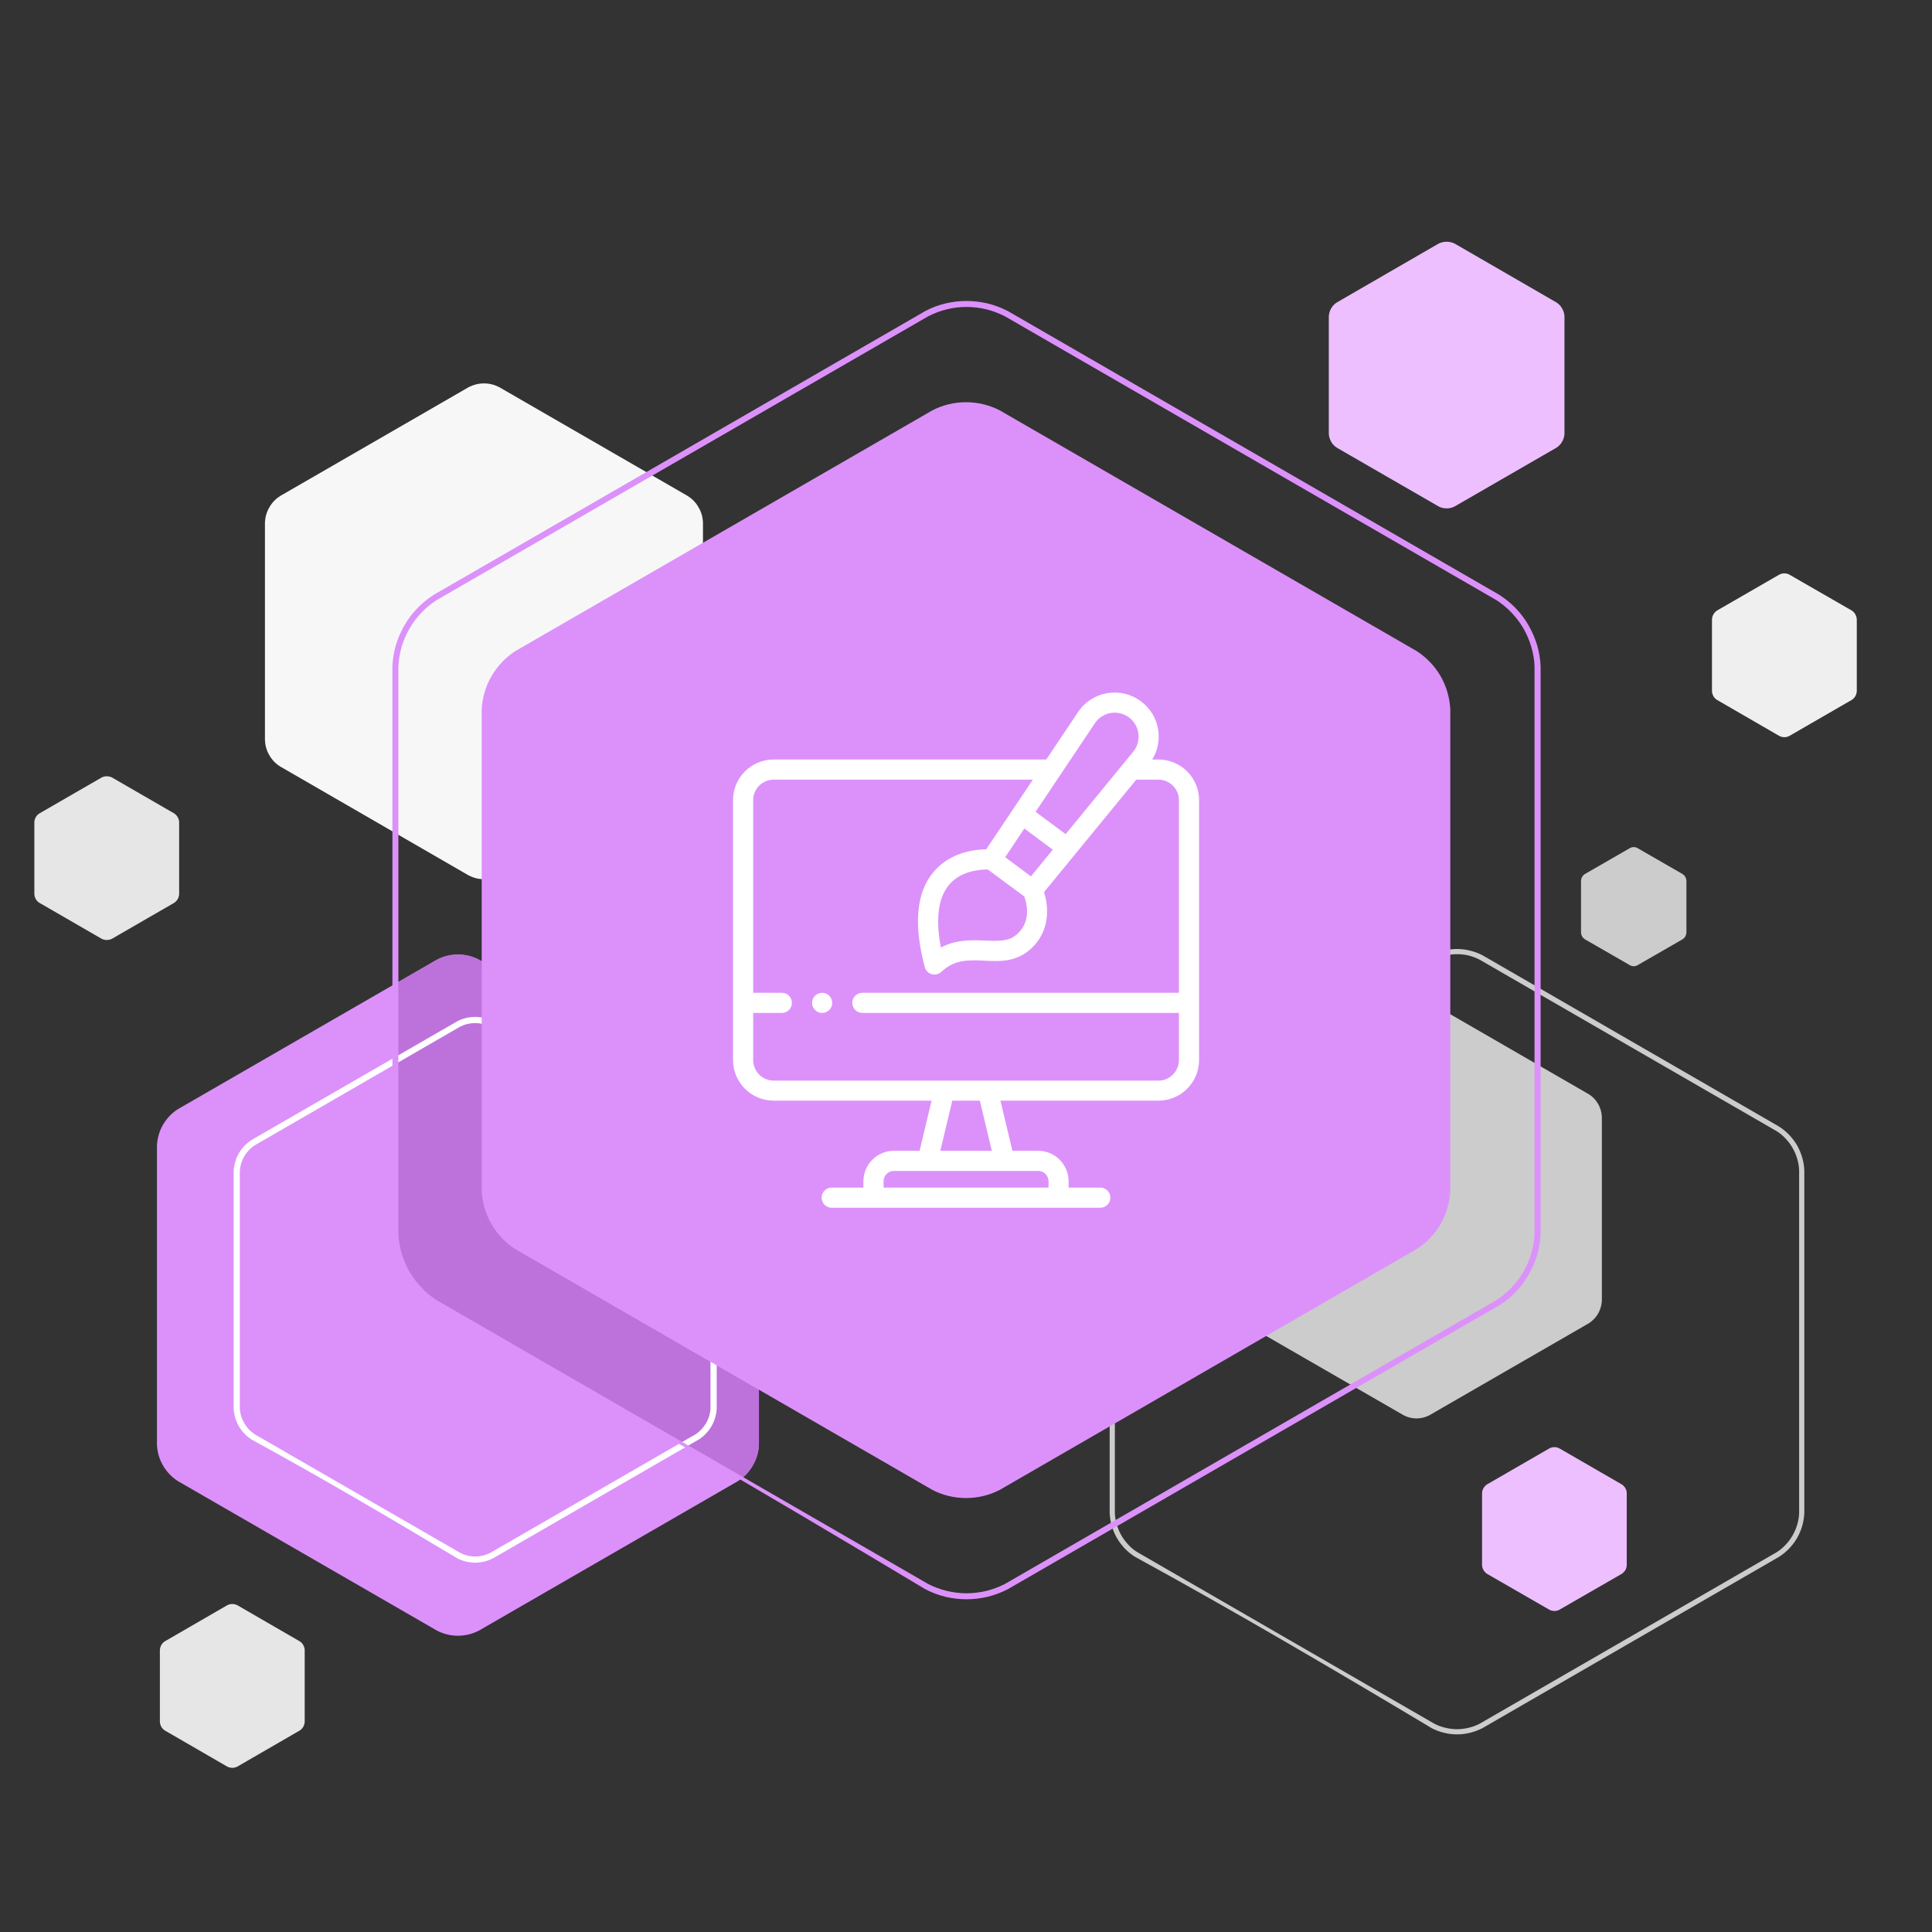
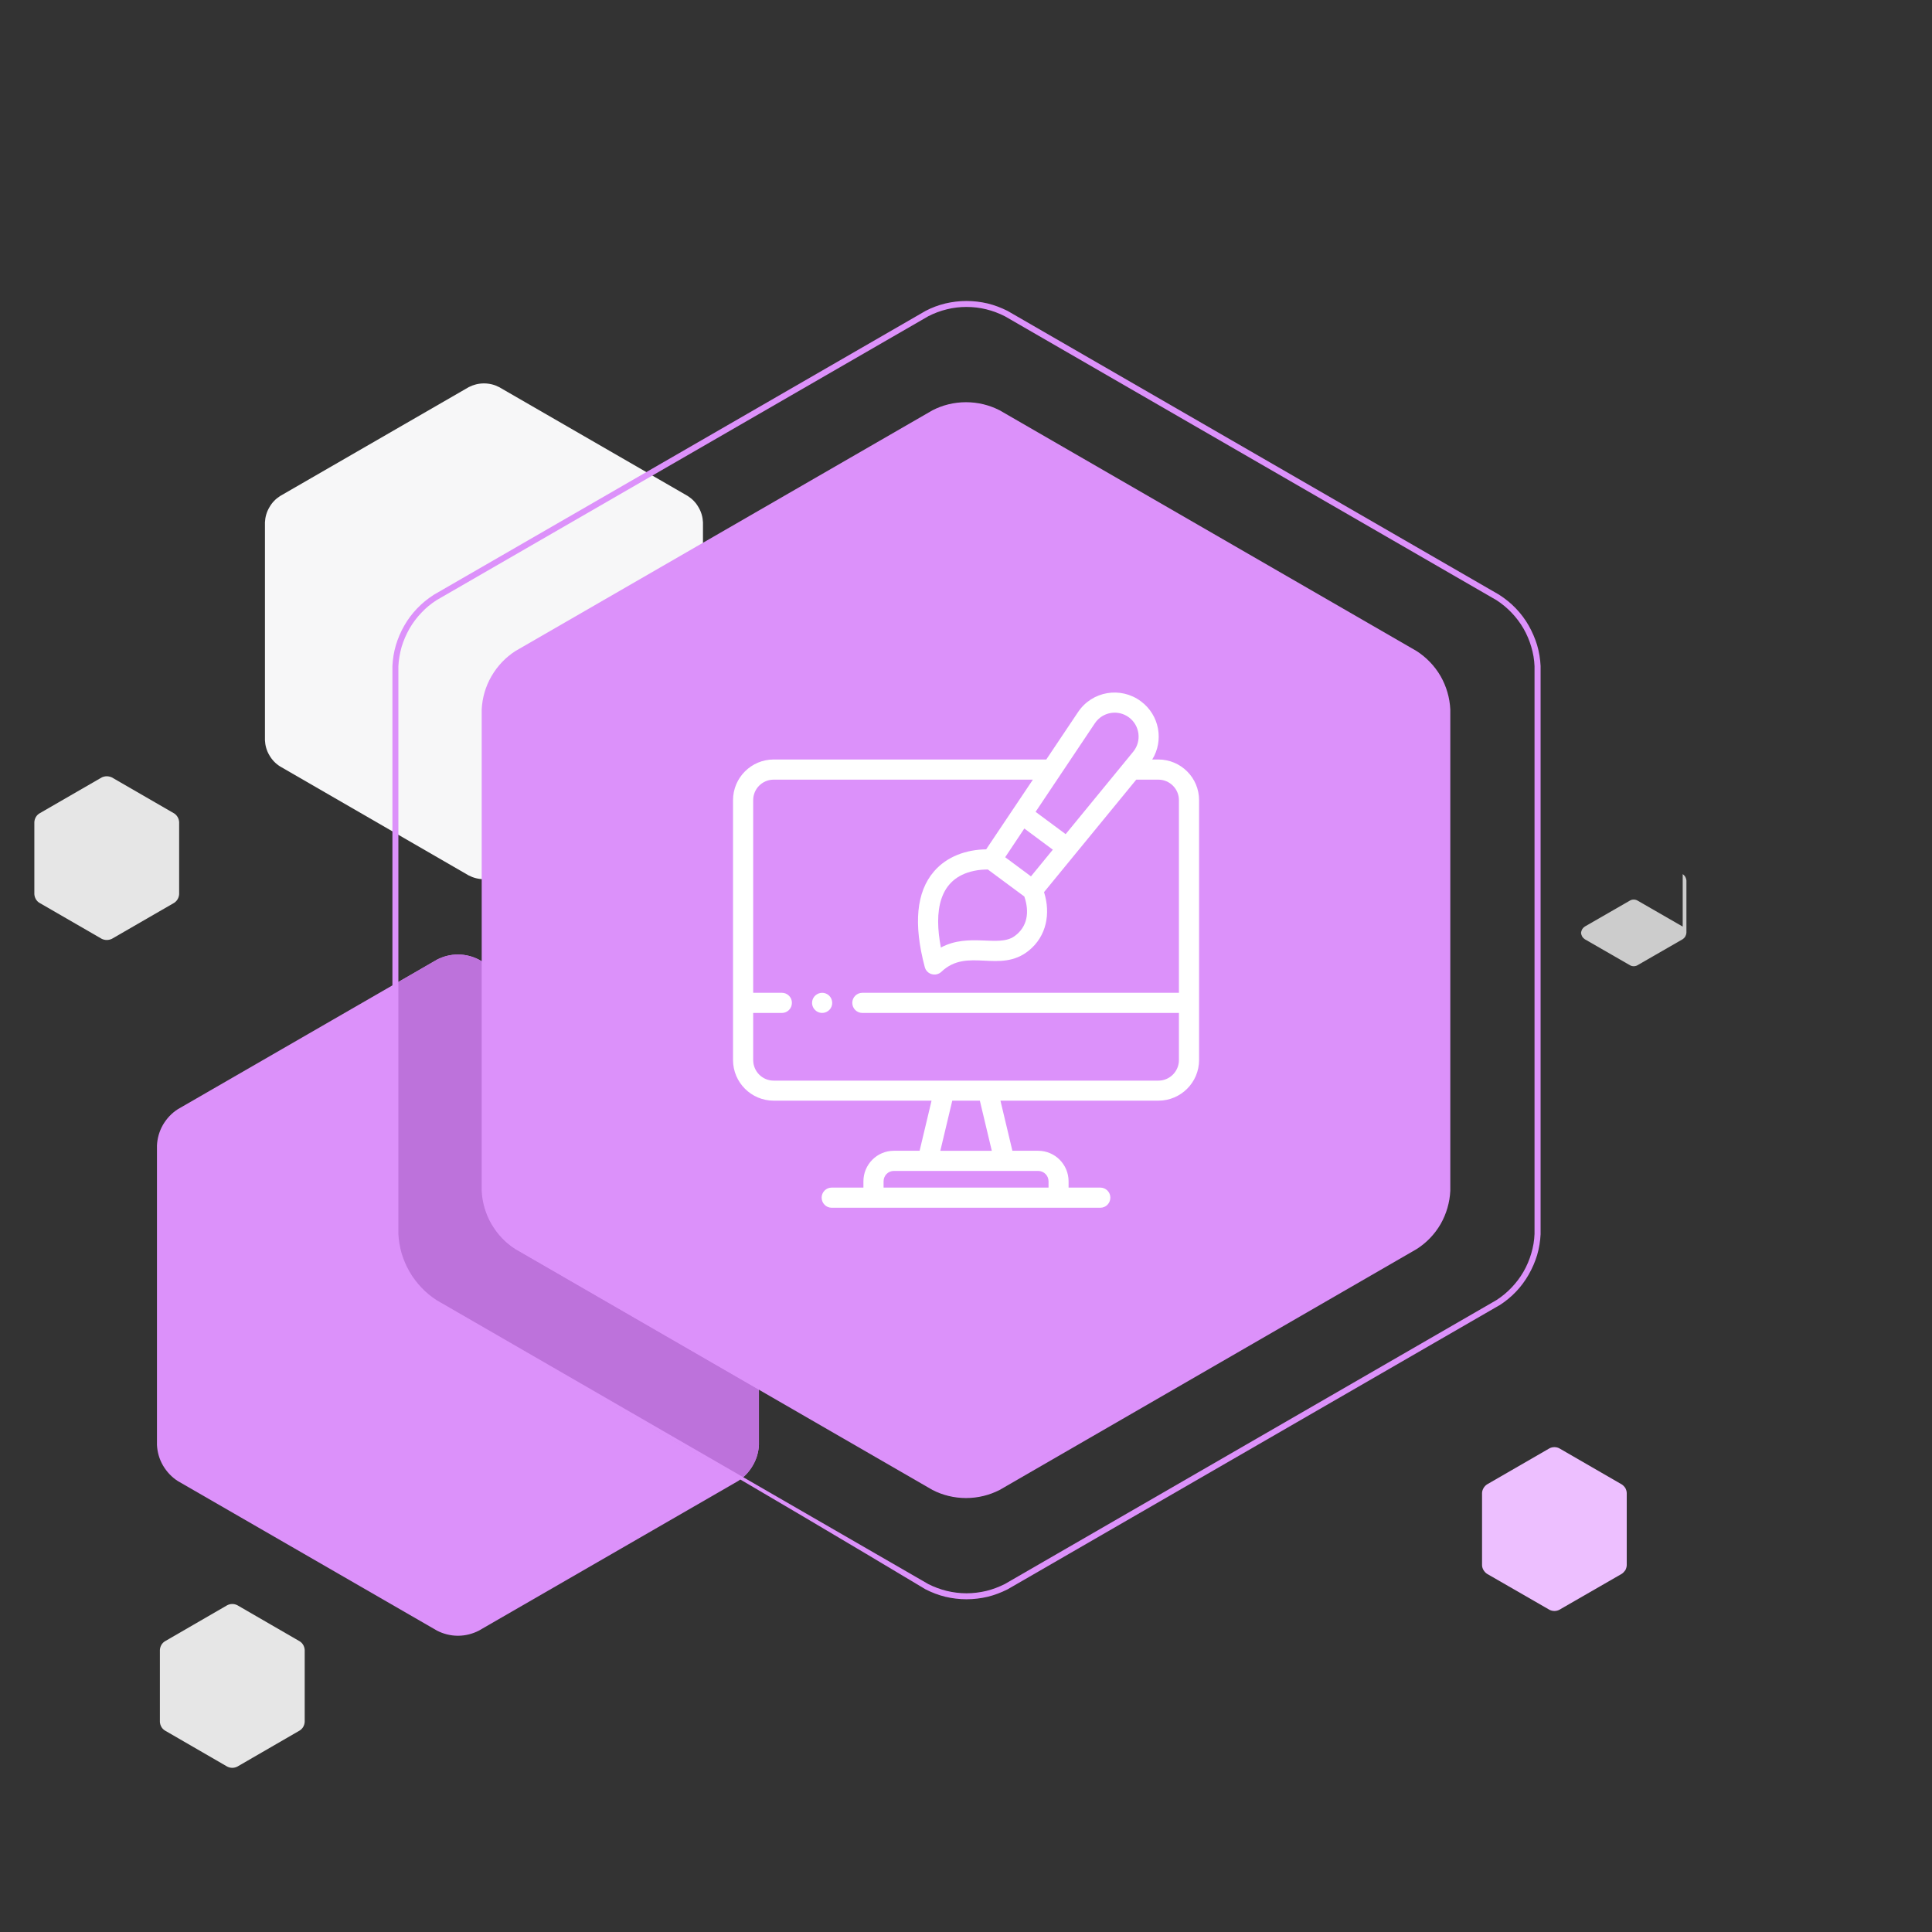
<svg xmlns="http://www.w3.org/2000/svg" xml:space="preserve" width="64px" height="64px" version="1.1" style="shape-rendering:geometricPrecision; text-rendering:geometricPrecision; image-rendering:optimizeQuality; fill-rule:evenodd; clip-rule:evenodd" viewBox="0 0 17.158 17.158">
  <rect x="0" y="0" width="17.158" height="17.158" fill="#333333" stroke="none" />
  <defs>
    <style type="text/css">
   
    .fil0 {fill:none}
    .fil5 {fill:#BD72DB}
    .fil1 {fill:#CCCCCC}
    .fil3 {fill:#DC91FA}
    .fil9 {fill:#E6E6E6}
    .fil4 {fill:#EDBFFF}
    .fil6 {fill:#EFEFF0}
    .fil2 {fill:#F7F7F8}
    .fil8 {fill:#CCCCCC;fill-rule:nonzero}
    .fil10 {fill:#DC91FA;fill-rule:nonzero}
    .fil7 {fill:white;fill-rule:nonzero}
   
  </style>
  </defs>
  <g id="Слой_x0020_1">
    <g id="_3031345414848">
      <rect class="fil0" width="17.158" height="17.158" />
-       <path class="fil1" d="M14.112 9.719c0.032,0.02 0.06,0.049 0.081,0.085 0.02,0.035 0.031,0.074 0.033,0.113l0 1.636c-0.002,0.038 -0.013,0.077 -0.033,0.113 -0.021,0.035 -0.049,0.064 -0.081,0.085l-1.418 0.818c-0.034,0.018 -0.073,0.028 -0.114,0.028 -0.041,0 -0.08,-0.01 -0.114,-0.028l-1.418 -0.818c-0.032,-0.021 -0.06,-0.05 -0.081,-0.085 -0.02,-0.036 -0.031,-0.074 -0.033,-0.113l0 -1.636c0.002,-0.039 0.013,-0.078 0.033,-0.113 0.021,-0.036 0.049,-0.065 0.082,-0.085l1.417 -0.819c0.034,-0.017 0.073,-0.027 0.114,-0.027 0.041,0 0.08,0.01 0.114,0.027l1.418 0.819z" />
      <path class="fil2" d="M6.108 4.405c0.039,0.025 0.072,0.058 0.096,0.101 0.025,0.042 0.037,0.088 0.039,0.133l0 1.935c-0.002,0.045 -0.014,0.091 -0.039,0.133 -0.024,0.042 -0.057,0.076 -0.096,0.1l-1.675 0.968c-0.04,0.021 -0.086,0.033 -0.135,0.033 -0.049,0 -0.094,-0.012 -0.135,-0.033l-1.675 -0.968c-0.039,-0.024 -0.072,-0.058 -0.096,-0.1 -0.025,-0.042 -0.037,-0.088 -0.039,-0.133l0 -1.935c0.002,-0.045 0.014,-0.091 0.039,-0.133 0.024,-0.043 0.057,-0.076 0.096,-0.101l1.675 -0.967c0.041,-0.021 0.086,-0.033 0.135,-0.033 0.049,0 0.095,0.012 0.135,0.033l1.675 0.967z" />
      <path class="fil3" d="M6.555 9.851c0.052,0.034 0.098,0.081 0.131,0.139 0.034,0.058 0.051,0.12 0.054,0.183l0 2.658c-0.003,0.063 -0.02,0.125 -0.054,0.183 -0.033,0.058 -0.079,0.105 -0.131,0.139l-2.303 1.329c-0.055,0.028 -0.118,0.045 -0.185,0.045 -0.067,0 -0.13,-0.017 -0.185,-0.045l-2.303 -1.329c-0.053,-0.034 -0.098,-0.081 -0.132,-0.139 -0.033,-0.057 -0.05,-0.12 -0.053,-0.182l0 -2.659c0.003,-0.063 0.02,-0.125 0.053,-0.183 0.034,-0.058 0.079,-0.105 0.132,-0.139l2.303 -1.329c0.055,-0.028 0.118,-0.045 0.185,-0.045 0.067,0 0.13,0.017 0.185,0.045l2.303 1.329z" />
      <path class="fil4" d="M14.403 13.183c0.012,0.008 0.023,0.019 0.032,0.033 0.007,0.014 0.012,0.029 0.012,0.044l0 0.639c0,0.015 -0.005,0.031 -0.012,0.045 -0.009,0.013 -0.02,0.025 -0.032,0.033l-0.554 0.319c-0.013,0.007 -0.028,0.011 -0.044,0.011 -0.017,0 -0.032,-0.004 -0.045,-0.011l-0.554 -0.319c-0.012,-0.008 -0.023,-0.02 -0.031,-0.033 -0.008,-0.014 -0.013,-0.029 -0.013,-0.044l0 -0.64c0,-0.015 0.005,-0.03 0.013,-0.044 0.008,-0.014 0.019,-0.025 0.031,-0.033l0.554 -0.32c0.013,-0.007 0.028,-0.011 0.045,-0.011 0.016,0 0.031,0.004 0.044,0.011l0.554 0.32z" />
      <path class="fil5" d="M4.283 10.577l0 -2.037 -0.031 -0.018c-0.055,-0.028 -0.118,-0.045 -0.185,-0.045 -0.067,0 -0.13,0.017 -0.185,0.045l-0.37 0.214 0 2.224c0.005,0.119 0.039,0.238 0.102,0.347 0.063,0.11 0.15,0.198 0.25,0.262l2.714 1.567c0.043,-0.031 0.08,-0.073 0.108,-0.122 0.034,-0.058 0.051,-0.12 0.054,-0.183l0 -0.491 -2.159 -1.247c-0.085,-0.054 -0.158,-0.129 -0.212,-0.222 -0.054,-0.093 -0.082,-0.194 -0.086,-0.294z" />
      <path class="fil0" d="M14.772 2.016c0.04,0.026 0.075,0.062 0.101,0.106 0.026,0.045 0.039,0.093 0.042,0.141l0 2.044c-0.003,0.048 -0.016,0.096 -0.042,0.141 -0.026,0.045 -0.061,0.08 -0.101,0.106l-1.77 1.022c-0.043,0.022 -0.091,0.035 -0.143,0.035 -0.051,0 -0.1,-0.013 -0.142,-0.035l-1.771 -1.022c-0.04,-0.026 -0.075,-0.061 -0.101,-0.106 -0.025,-0.044 -0.039,-0.093 -0.041,-0.141l0 -2.044c0.002,-0.048 0.015,-0.096 0.041,-0.141 0.026,-0.044 0.061,-0.08 0.102,-0.106l1.77 -1.022c0.042,-0.022 0.091,-0.034 0.142,-0.034 0.052,0 0.1,0.012 0.143,0.034l1.77 1.022z" />
-       <path class="fil6" d="M16.445 5.422c0.013,0.008 0.024,0.02 0.032,0.034 0.008,0.014 0.012,0.029 0.013,0.044l0 0.639c-0.001,0.015 -0.005,0.03 -0.013,0.044 -0.008,0.014 -0.019,0.025 -0.032,0.033l-0.554 0.32c-0.013,0.007 -0.028,0.011 -0.044,0.011 -0.016,0 -0.031,-0.004 -0.045,-0.011l-0.553 -0.32c-0.013,-0.008 -0.024,-0.019 -0.032,-0.033 -0.008,-0.014 -0.012,-0.029 -0.013,-0.044l0 -0.639c0.001,-0.015 0.005,-0.03 0.013,-0.044 0.008,-0.014 0.019,-0.026 0.032,-0.034l0.553 -0.319c0.014,-0.007 0.029,-0.011 0.045,-0.011 0.016,0 0.031,0.004 0.044,0.011l0.554 0.319z" />
-       <path class="fil4" d="M13.821 2.685c0.021,0.013 0.039,0.031 0.052,0.054 0.013,0.022 0.02,0.047 0.021,0.072l0 1.04c-0.001,0.025 -0.008,0.049 -0.021,0.072 -0.013,0.023 -0.031,0.041 -0.052,0.054l-0.901 0.52c-0.022,0.012 -0.046,0.018 -0.072,0.018 -0.027,0 -0.051,-0.006 -0.073,-0.018l-0.901 -0.52c-0.021,-0.013 -0.039,-0.031 -0.052,-0.054 -0.013,-0.023 -0.02,-0.047 -0.021,-0.072l0 -1.04c0.001,-0.025 0.008,-0.05 0.021,-0.072 0.013,-0.023 0.031,-0.041 0.052,-0.054l0.901 -0.521c0.022,-0.011 0.046,-0.017 0.073,-0.017 0.026,0 0.05,0.006 0.072,0.017l0.901 0.521z" />
-       <path class="fil7" d="M6.205 10.124c0.023,0.015 0.045,0.032 0.064,0.052 0.019,0.02 0.035,0.042 0.05,0.067l0 0c0.014,0.024 0.025,0.05 0.032,0.076 0.008,0.027 0.013,0.054 0.014,0.081l0 0.002 0 2.105 0 0.001c-0.001,0.028 -0.006,0.055 -0.014,0.082 -0.007,0.026 -0.018,0.051 -0.032,0.076l0 0c-0.015,0.025 -0.031,0.047 -0.05,0.066 -0.019,0.02 -0.041,0.038 -0.064,0.053l-0.001 0 -1.825 1.054c-0.024,0.012 -0.05,0.022 -0.077,0.029 -0.026,0.006 -0.054,0.01 -0.082,0.01 -0.028,0 -0.056,-0.004 -0.082,-0.01 -0.027,-0.007 -0.053,-0.016 -0.077,-0.029 -0.59,-0.353 -1.225,-0.726 -1.826,-1.054 -0.023,-0.015 -0.045,-0.032 -0.064,-0.053 -0.019,-0.019 -0.036,-0.041 -0.05,-0.066l0 0c-0.014,-0.025 -0.025,-0.05 -0.032,-0.076 -0.008,-0.027 -0.013,-0.054 -0.014,-0.081l0 -0.001 0 -2.106 0 -0.002c0.001,-0.027 0.006,-0.054 0.014,-0.081 0.007,-0.026 0.018,-0.052 0.032,-0.076l0 0c0.014,-0.025 0.031,-0.047 0.05,-0.067 0.019,-0.02 0.041,-0.037 0.064,-0.052l0.001 -0.001 1.825 -1.053c0.024,-0.013 0.05,-0.023 0.077,-0.029 0.026,-0.007 0.054,-0.01 0.082,-0.01 0.028,0 0.056,0.003 0.082,0.01 0.027,0.006 0.053,0.016 0.077,0.029l1.825 1.053 0.001 0.001zm0.024 0.09c-0.016,-0.017 -0.033,-0.031 -0.052,-0.043l-1.823 -1.053c-0.021,-0.01 -0.042,-0.019 -0.065,-0.024 -0.022,-0.005 -0.045,-0.008 -0.069,-0.008 -0.024,0 -0.047,0.003 -0.069,0.008 -0.023,0.005 -0.044,0.014 -0.065,0.024l-1.823 1.053c-0.019,0.012 -0.036,0.026 -0.052,0.043 -0.016,0.017 -0.03,0.035 -0.042,0.056l0 0c-0.012,0.021 -0.021,0.042 -0.028,0.064 -0.006,0.022 -0.01,0.045 -0.011,0.068l0 2.106c0.001,0.022 0.005,0.045 0.011,0.067 0.007,0.022 0.016,0.043 0.028,0.064l0 0c0.012,0.02 0.026,0.039 0.041,0.056 0.017,0.017 0.035,0.031 0.054,0.044l1.822 1.051c0.02,0.011 0.042,0.019 0.065,0.025 0.022,0.005 0.045,0.008 0.069,0.008 0.024,0 0.047,-0.003 0.069,-0.008 0.023,-0.006 0.044,-0.014 0.065,-0.024l1.823 -1.053c0.019,-0.012 0.036,-0.027 0.052,-0.043 0.016,-0.017 0.03,-0.036 0.042,-0.056l0 0c0.012,-0.021 0.021,-0.042 0.028,-0.064 0.006,-0.023 0.01,-0.045 0.011,-0.068l0 -2.105c-0.001,-0.023 -0.005,-0.046 -0.011,-0.068 -0.007,-0.022 -0.016,-0.043 -0.028,-0.064l0 0c-0.012,-0.021 -0.026,-0.039 -0.042,-0.056z" />
-       <path class="fil8" d="M15.801 10.006c0.032,0.02 0.062,0.045 0.089,0.073 0.026,0.028 0.05,0.059 0.07,0.093l0 0c0.019,0.034 0.034,0.07 0.045,0.106 0.011,0.038 0.017,0.076 0.019,0.114l0 0.001 0 3.045 0 0.001c-0.002,0.038 -0.008,0.076 -0.019,0.114 -0.011,0.036 -0.026,0.072 -0.045,0.106l0 0c-0.02,0.034 -0.044,0.065 -0.07,0.093 -0.027,0.028 -0.057,0.053 -0.089,0.073l-0.001 0.001 -2.637 1.523c-0.034,0.017 -0.071,0.031 -0.109,0.04 -0.037,0.009 -0.075,0.014 -0.114,0.014 -0.04,0 -0.078,-0.005 -0.115,-0.014 -0.038,-0.009 -0.074,-0.023 -0.108,-0.04 -0.852,-0.51 -1.77,-1.049 -2.639,-1.524 -0.032,-0.02 -0.062,-0.045 -0.089,-0.073 -0.026,-0.028 -0.05,-0.059 -0.07,-0.093l0 0c-0.019,-0.034 -0.034,-0.07 -0.045,-0.106 -0.011,-0.038 -0.017,-0.076 -0.019,-0.114l0 -0.001 0 -3.045 0 -0.001c0.002,-0.038 0.008,-0.076 0.019,-0.114 0.011,-0.036 0.026,-0.072 0.045,-0.106l0 0c0.02,-0.034 0.044,-0.065 0.07,-0.093 0.027,-0.028 0.057,-0.053 0.089,-0.073l0.001 -0.001 2.638 -1.523c0.034,-0.017 0.07,-0.031 0.108,-0.04 0.037,-0.009 0.075,-0.014 0.115,-0.014 0.039,0 0.077,0.005 0.114,0.014 0.038,0.009 0.075,0.023 0.109,0.04l2.637 1.523 0.001 0.001zm0.056 0.105c-0.024,-0.026 -0.051,-0.048 -0.08,-0.066l-2.636 -1.522c-0.031,-0.016 -0.063,-0.028 -0.097,-0.037 -0.034,-0.008 -0.068,-0.012 -0.104,-0.012 -0.037,0 -0.071,0.004 -0.104,0.012 -0.035,0.009 -0.067,0.021 -0.098,0.037l-2.636 1.522c-0.029,0.018 -0.056,0.04 -0.08,0.066 -0.024,0.025 -0.045,0.053 -0.063,0.084l0 0c-0.018,0.031 -0.031,0.063 -0.041,0.096 -0.01,0.034 -0.016,0.068 -0.017,0.102l0 3.045c0.001,0.034 0.007,0.068 0.017,0.102 0.01,0.033 0.023,0.065 0.041,0.096l0 0c0.018,0.031 0.039,0.059 0.063,0.084 0.024,0.026 0.051,0.048 0.081,0.066l2.635 1.522c0.03,0.016 0.063,0.028 0.098,0.036 0.033,0.008 0.067,0.013 0.104,0.013 0.036,0 0.07,-0.005 0.104,-0.013 0.034,-0.008 0.066,-0.02 0.097,-0.036l2.636 -1.522c0.029,-0.018 0.056,-0.04 0.08,-0.066 0.024,-0.025 0.045,-0.053 0.063,-0.084l0 0c0.018,-0.031 0.031,-0.063 0.041,-0.096 0.01,-0.034 0.016,-0.068 0.017,-0.102l0 -3.045c-0.001,-0.034 -0.007,-0.068 -0.017,-0.102 -0.01,-0.033 -0.023,-0.065 -0.041,-0.096l0 0c-0.018,-0.031 -0.039,-0.059 -0.063,-0.084z" />
      <path class="fil9" d="M1.547 7.224c0.012,0.008 0.023,0.019 0.031,0.033 0.008,0.014 0.012,0.029 0.013,0.044l0 0.64c-0.001,0.015 -0.005,0.03 -0.013,0.044 -0.008,0.014 -0.019,0.025 -0.031,0.033l-0.554 0.32c-0.013,0.006 -0.029,0.01 -0.045,0.01 -0.016,0 -0.031,-0.004 -0.044,-0.01l-0.554 -0.32c-0.013,-0.008 -0.024,-0.019 -0.032,-0.033 -0.008,-0.014 -0.012,-0.029 -0.013,-0.044l0 -0.64c0.001,-0.015 0.005,-0.03 0.013,-0.044 0.008,-0.014 0.019,-0.025 0.032,-0.033l0.554 -0.32c0.013,-0.006 0.028,-0.01 0.044,-0.01 0.016,0 0.032,0.004 0.045,0.01l0.554 0.32z" />
-       <path class="fil1" d="M14.944 7.763c0.009,0.006 0.017,0.014 0.023,0.024 0.006,0.011 0.009,0.022 0.01,0.032l0 0.465c-0.001,0.011 -0.004,0.022 -0.01,0.033 -0.006,0.01 -0.014,0.018 -0.023,0.024l-0.403 0.232c-0.009,0.005 -0.02,0.008 -0.032,0.008 -0.012,0 -0.023,-0.003 -0.032,-0.008l-0.403 -0.232c-0.009,-0.006 -0.017,-0.014 -0.023,-0.024 -0.006,-0.011 -0.009,-0.022 -0.01,-0.032l0 -0.466c0.001,-0.01 0.004,-0.021 0.01,-0.032 0.006,-0.01 0.014,-0.018 0.023,-0.024l0.403 -0.232c0.009,-0.005 0.02,-0.008 0.032,-0.008 0.012,0 0.023,0.003 0.032,0.008l0.403 0.232z" />
+       <path class="fil1" d="M14.944 7.763c0.009,0.006 0.017,0.014 0.023,0.024 0.006,0.011 0.009,0.022 0.01,0.032l0 0.465c-0.001,0.011 -0.004,0.022 -0.01,0.033 -0.006,0.01 -0.014,0.018 -0.023,0.024l-0.403 0.232c-0.009,0.005 -0.02,0.008 -0.032,0.008 -0.012,0 -0.023,-0.003 -0.032,-0.008l-0.403 -0.232c-0.009,-0.006 -0.017,-0.014 -0.023,-0.024 -0.006,-0.011 -0.009,-0.022 -0.01,-0.032c0.001,-0.01 0.004,-0.021 0.01,-0.032 0.006,-0.01 0.014,-0.018 0.023,-0.024l0.403 -0.232c0.009,-0.005 0.02,-0.008 0.032,-0.008 0.012,0 0.023,0.003 0.032,0.008l0.403 0.232z" />
      <path class="fil9" d="M2.661 14.576c0.013,0.008 0.024,0.019 0.032,0.033 0.008,0.014 0.012,0.029 0.013,0.044l0 0.639c-0.001,0.015 -0.005,0.03 -0.013,0.044 -0.008,0.014 -0.019,0.025 -0.032,0.033l-0.553 0.32c-0.014,0.007 -0.029,0.011 -0.045,0.011 -0.016,0 -0.031,-0.004 -0.045,-0.011l-0.553 -0.32c-0.013,-0.008 -0.024,-0.019 -0.032,-0.033 -0.008,-0.014 -0.012,-0.029 -0.013,-0.044l0 -0.639c0.001,-0.015 0.005,-0.03 0.013,-0.044 0.008,-0.014 0.019,-0.025 0.032,-0.033l0.553 -0.32c0.014,-0.007 0.029,-0.011 0.045,-0.011 0.016,0 0.031,0.004 0.045,0.011l0.553 0.32z" />
      <path class="fil10" d="M13.317 5.284c0.053,0.034 0.102,0.074 0.146,0.12 0.043,0.045 0.081,0.095 0.113,0.151l0 0c0.032,0.057 0.057,0.115 0.075,0.174 0.018,0.061 0.028,0.124 0.031,0.186l0 0.001 0 5.043 0 0.002c-0.003,0.062 -0.013,0.124 -0.031,0.186 -0.018,0.059 -0.043,0.117 -0.075,0.173l0 0c-0.032,0.056 -0.07,0.107 -0.113,0.152 -0.044,0.046 -0.093,0.086 -0.146,0.12l-0.001 0 -4.368 2.523c-0.056,0.028 -0.115,0.051 -0.177,0.066 -0.06,0.014 -0.123,0.022 -0.188,0.022 -0.064,0 -0.127,-0.008 -0.187,-0.022 -0.062,-0.015 -0.121,-0.038 -0.176,-0.066 -1.41,-0.845 -2.931,-1.737 -4.371,-2.523 -0.052,-0.034 -0.101,-0.074 -0.145,-0.12 -0.043,-0.045 -0.081,-0.096 -0.113,-0.152l0 0c-0.033,-0.056 -0.057,-0.114 -0.075,-0.173 -0.018,-0.061 -0.028,-0.123 -0.031,-0.185l0 -0.002 0 -5.044 0 -0.001c0.003,-0.062 0.013,-0.125 0.031,-0.186 0.018,-0.059 0.042,-0.117 0.075,-0.174l0 0c0.032,-0.056 0.07,-0.106 0.113,-0.151 0.044,-0.046 0.093,-0.086 0.146,-0.12l0.001 -0.001 4.369 -2.522c0.055,-0.029 0.114,-0.051 0.176,-0.066 0.06,-0.014 0.123,-0.022 0.187,-0.022 0.065,0 0.128,0.008 0.188,0.022 0.062,0.015 0.121,0.038 0.177,0.066l4.368 2.522 0.001 0.001zm0.107 0.157c-0.041,-0.043 -0.086,-0.08 -0.134,-0.111l-4.367 -2.522c-0.052,-0.026 -0.107,-0.047 -0.164,-0.061 -0.056,-0.014 -0.115,-0.021 -0.176,-0.021 -0.06,0 -0.119,0.007 -0.174,0.021 -0.058,0.014 -0.113,0.035 -0.164,0.061l-4.368 2.522c-0.048,0.031 -0.094,0.068 -0.134,0.111 -0.04,0.042 -0.076,0.089 -0.106,0.141l0 0c-0.03,0.052 -0.053,0.107 -0.07,0.162 -0.016,0.057 -0.026,0.115 -0.029,0.172l0 5.044c0.003,0.058 0.013,0.115 0.029,0.172 0.017,0.055 0.04,0.11 0.07,0.162l0 0c0.03,0.052 0.066,0.099 0.106,0.141 0.04,0.043 0.086,0.08 0.135,0.112l4.366 2.521c0.052,0.026 0.107,0.047 0.165,0.061 0.055,0.013 0.114,0.021 0.174,0.021 0.061,0 0.12,-0.008 0.176,-0.021 0.057,-0.014 0.112,-0.035 0.164,-0.061l4.367 -2.522c0.048,-0.031 0.093,-0.068 0.134,-0.111 0.04,-0.042 0.076,-0.089 0.106,-0.141l0 0c0.03,-0.052 0.053,-0.107 0.069,-0.162 0.017,-0.057 0.027,-0.115 0.029,-0.173l0 -5.043c-0.002,-0.057 -0.012,-0.115 -0.029,-0.172 -0.016,-0.055 -0.039,-0.11 -0.069,-0.162l0 0c-0.03,-0.052 -0.066,-0.099 -0.106,-0.141z" />
      <path class="fil3" d="M12.581 5.782c0.085,0.055 0.159,0.13 0.213,0.223 0.053,0.093 0.081,0.194 0.086,0.295l0 4.276c-0.005,0.101 -0.033,0.202 -0.086,0.295 -0.054,0.093 -0.128,0.168 -0.213,0.222l-3.703 2.139c-0.09,0.046 -0.191,0.072 -0.299,0.072 -0.107,0 -0.209,-0.026 -0.298,-0.072l-3.704 -2.139c-0.085,-0.054 -0.158,-0.129 -0.212,-0.222 -0.054,-0.093 -0.082,-0.194 -0.087,-0.294l0 -4.277c0.005,-0.101 0.033,-0.202 0.087,-0.295 0.054,-0.093 0.127,-0.168 0.212,-0.223l3.704 -2.138c0.089,-0.046 0.191,-0.072 0.298,-0.072 0.108,0 0.209,0.026 0.299,0.072l3.703 2.138z" />
      <g>
        <path class="fil7" d="M10.287 6.745l-0.054 0c0.104,-0.168 0.065,-0.394 -0.101,-0.517 -0.179,-0.133 -0.433,-0.091 -0.558,0.096l-0.282 0.421 -2.421 0c-0.199,0 -0.361,0.162 -0.361,0.361l0 2.308c0,0.199 0.162,0.361 0.361,0.361l1.402 0 -0.106 0.445 -0.229 0c-0.149,0 -0.27,0.122 -0.27,0.271l0 0.056 -0.282 0c-0.049,0 -0.089,0.04 -0.089,0.089 0,0.05 0.04,0.09 0.089,0.09l2.386 0c0.049,0 0.089,-0.04 0.089,-0.09 0,-0.049 -0.04,-0.089 -0.089,-0.089l-0.282 0 0 -0.056c0,-0.149 -0.121,-0.271 -0.27,-0.271l-0.229 0 -0.106 -0.445 1.403 0c0.199,0 0.361,-0.162 0.361,-0.361l0 -2.308c0,-0.199 -0.162,-0.361 -0.362,-0.361zm-1.28 1.571c-0.14,0.098 -0.401,-0.035 -0.651,0.099 -0.061,-0.317 -0.023,-0.615 0.295,-0.681 0.041,-0.009 0.085,-0.012 0.122,-0.012 0.108,0.08 0.217,0.161 0.324,0.24 0.047,0.137 0.029,0.271 -0.09,0.354zm0.09 -0.958l0.253 0.188 -0.194 0.237c-0.08,-0.059 -0.149,-0.11 -0.229,-0.17 0.016,-0.024 0.155,-0.232 0.17,-0.255zm0.626 -0.934c0.068,-0.102 0.206,-0.125 0.303,-0.053 0.097,0.072 0.115,0.211 0.038,0.305 -0.137,0.167 -0.463,0.564 -0.6,0.732l-0.267 -0.198 0.526 -0.786zm-0.411 4.067l0 0.056 -1.465 0 0 -0.056c0,-0.051 0.041,-0.092 0.091,-0.092l1.282 0c0.05,0 0.092,0.041 0.092,0.092zm-0.504 -0.271l-0.457 0 0.106 -0.445 0.245 0 0.106 0.445zm1.662 -0.806c0,0.101 -0.082,0.183 -0.182,0.183 -0.142,0 -3.258,0 -3.417,0 -0.101,0 -0.182,-0.082 -0.182,-0.183l0 -0.418 0.255 0c0.049,0 0.089,-0.04 0.089,-0.09 0,-0.049 -0.04,-0.089 -0.089,-0.089l-0.255 0 0 -1.711c0,-0.1 0.081,-0.182 0.182,-0.182l2.302 0c-0.086,0.128 -0.336,0.501 -0.415,0.619 -0.175,0.002 -0.35,0.063 -0.464,0.197 -0.156,0.181 -0.183,0.467 -0.081,0.849 0.017,0.065 0.098,0.088 0.148,0.041 0.231,-0.22 0.519,0.02 0.776,-0.188 0.158,-0.128 0.195,-0.33 0.135,-0.519 0.081,-0.098 0.739,-0.901 0.819,-0.999l0.196 0c0.101,0 0.183,0.082 0.183,0.182l0 1.711 -2.811 0c-0.05,0 -0.09,0.04 -0.09,0.089 0,0.05 0.04,0.09 0.09,0.09l2.811 0 0 0.418z" />
        <path class="fil7" d="M7.284 8.819c-0.043,0.009 -0.072,0.046 -0.072,0.087 0,0.056 0.051,0.099 0.107,0.088 0.05,-0.01 0.08,-0.058 0.07,-0.105 -0.01,-0.049 -0.057,-0.08 -0.105,-0.07z" />
      </g>
    </g>
  </g>
</svg>